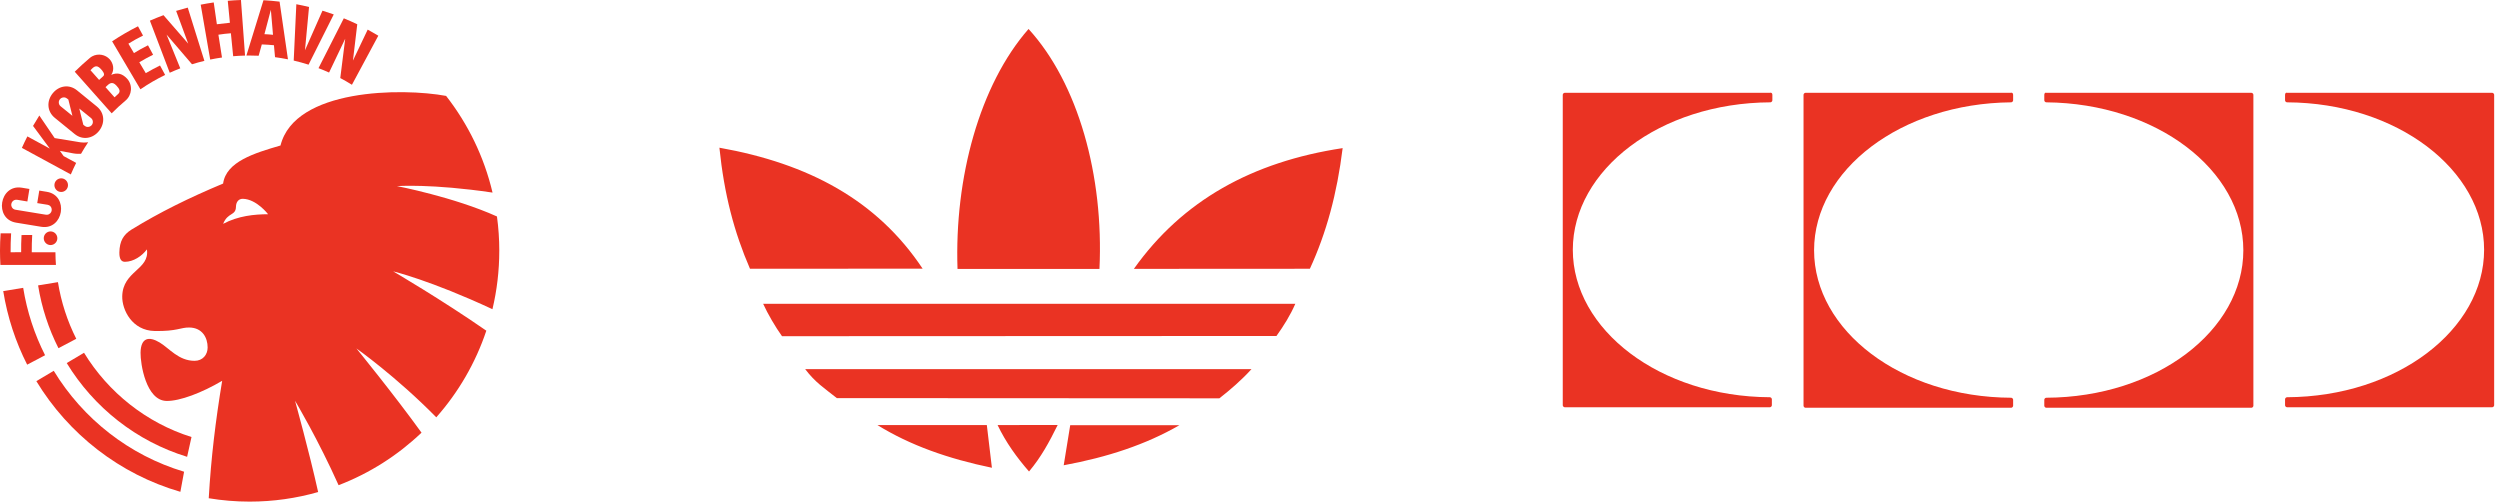
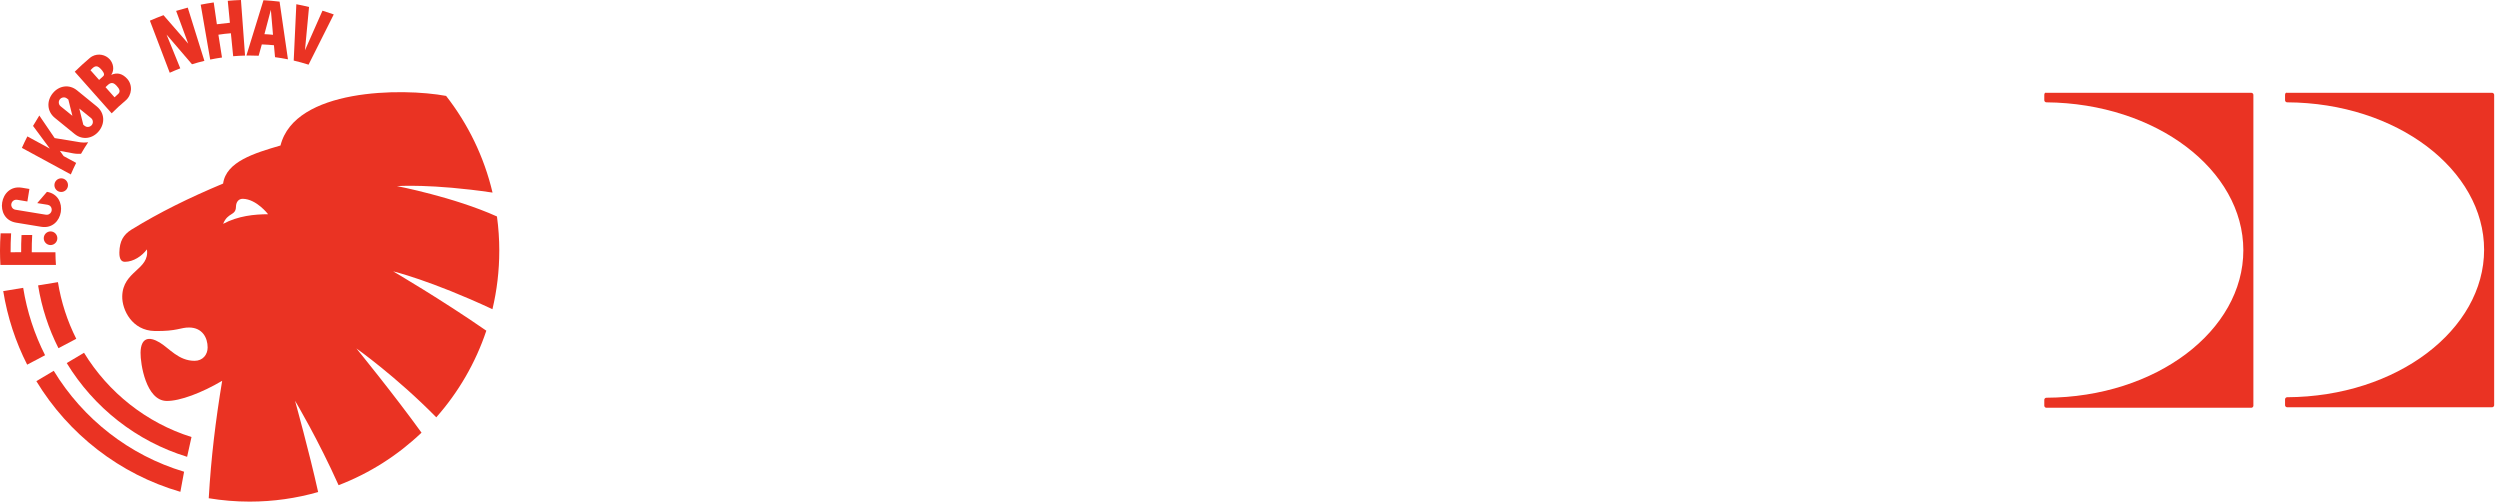
<svg xmlns="http://www.w3.org/2000/svg" width="318" height="64" viewBox="0 0 318 64" fill="none">
  <path d="M290.659 12.059V12.761C290.659 12.888 290.787 13.016 290.915 13.016C304.917 13.08 315.978 21.628 315.978 31.772C315.978 41.916 304.917 50.464 290.915 50.528C290.787 50.528 290.659 50.656 290.659 50.783V51.549C290.659 51.676 290.787 51.804 290.915 51.804H317.001C317.129 51.804 317.257 51.676 317.257 51.549V12.059C317.257 11.931 317.129 11.804 317.001 11.804H290.915C290.787 11.74 290.659 11.867 290.659 12.059Z" fill="#EA3323" />
-   <path d="M225.445 12.059V12.761C225.445 12.888 225.317 13.016 225.189 13.016C211.123 13.08 200.062 21.628 200.062 31.772C200.062 41.916 211.123 50.464 225.125 50.528C225.253 50.528 225.381 50.656 225.381 50.783V51.549C225.381 51.676 225.253 51.804 225.125 51.804H199.039C198.911 51.804 198.783 51.676 198.783 51.549V12.059C198.783 11.931 198.911 11.804 199.039 11.804H225.125C225.317 11.74 225.445 11.867 225.445 12.059Z" fill="#EA3323" />
  <path d="M260.034 12.059V12.761C260.034 12.888 260.162 13.016 260.29 13.016C274.292 13.143 285.352 21.628 285.352 31.836C285.352 42.043 274.292 50.528 260.29 50.592C260.162 50.592 260.034 50.719 260.034 50.847V51.613C260.034 51.74 260.162 51.868 260.29 51.868H286.375C286.503 51.868 286.631 51.74 286.631 51.613V12.059C286.631 11.931 286.503 11.804 286.375 11.804H260.29C260.162 11.74 260.034 11.867 260.034 12.059Z" fill="#EA3323" />
-   <path d="M256.07 12.059V12.761C256.07 12.888 255.942 13.016 255.814 13.016C241.812 13.143 230.751 21.628 230.751 31.836C230.751 42.043 241.812 50.528 255.814 50.592C255.942 50.592 256.07 50.719 256.07 50.847V51.613C256.07 51.74 255.942 51.868 255.814 51.868H229.664C229.536 51.868 229.409 51.74 229.409 51.613V12.059C229.409 11.931 229.536 11.804 229.664 11.804H255.75C255.942 11.74 256.07 11.867 256.07 12.059Z" fill="#EA3323" />
  <path d="M9.701 43.095C8.577 40.865 7.78 38.443 7.369 35.889L4.845 36.302C5.301 39.133 6.186 41.819 7.436 44.288L9.701 43.095Z" fill="#EA3323" />
  <path d="M10.689 44.871L8.488 46.182C11.934 51.836 17.362 56.137 23.801 58.107C23.982 57.264 24.167 56.425 24.359 55.591C18.617 53.783 13.778 49.926 10.688 44.872L10.689 44.871Z" fill="#EA3323" />
  <path d="M6.836 47.165L4.624 48.483C8.716 55.226 15.226 60.324 22.944 62.559C23.097 61.692 23.254 60.841 23.416 60.003C16.438 57.916 10.554 53.279 6.835 47.164L6.836 47.165Z" fill="#EA3323" />
  <path d="M2.949 36.613L0.411 37.028C0.945 40.346 1.986 43.493 3.456 46.385L5.734 45.185C4.391 42.534 3.438 39.652 2.949 36.613Z" fill="#EA3323" />
  <path d="M63.51 31.892C63.51 30.414 63.408 28.96 63.214 27.535C57.705 25.054 50.495 23.673 50.495 23.673C50.495 23.673 54.881 23.347 62.651 24.497C61.576 19.942 59.53 15.764 56.744 12.199C51.149 11.163 37.494 11.245 35.68 18.507C32.347 19.479 28.765 20.565 28.379 23.348C23.988 25.191 20.336 26.99 16.73 29.201C15.7 29.849 15.209 30.668 15.183 32.11C15.167 33.052 15.498 33.301 15.89 33.301C16.954 33.301 18.035 32.592 18.687 31.724C19.071 34.318 15.605 34.441 15.548 37.7C15.518 39.414 16.802 42.053 19.674 42.103C22.556 42.153 22.946 41.64 24.092 41.659C25.72 41.688 26.411 42.931 26.411 44.197C26.411 45.11 25.799 45.896 24.751 45.896C22.719 45.896 21.547 44.314 20.318 43.571C18.946 42.74 17.911 42.942 17.878 44.863C17.854 46.259 18.569 50.954 21.184 51C22.875 51.03 25.697 49.954 28.26 48.438C27.424 53.506 26.851 58.165 26.551 63.376C28.244 63.656 29.982 63.805 31.754 63.805C34.776 63.805 37.699 63.38 40.467 62.588C39.315 57.392 37.589 51.218 37.529 50.976C37.651 51.179 40.488 55.95 43.068 61.717C47.023 60.2 50.601 57.913 53.617 55.035C50.184 50.267 45.334 44.32 45.334 44.32C45.334 44.32 50.381 47.883 55.495 53.083C58.3 49.911 60.486 46.175 61.861 42.064C56.193 38.13 50.009 34.516 50.009 34.516C50.009 34.516 54.745 35.65 62.639 39.33C63.206 36.943 63.508 34.453 63.508 31.892H63.51ZM28.384 28.473C28.974 26.981 29.994 27.478 30.014 26.295C30.024 25.716 30.335 25.278 30.886 25.288C32.63 25.319 34.102 27.249 34.102 27.249C32.37 27.257 30.309 27.447 28.384 28.473Z" fill="#EA3323" />
  <path d="M7.785 22.683C7.308 22.683 6.921 23.071 6.921 23.551C6.921 24.03 7.308 24.419 7.785 24.419C8.262 24.419 8.649 24.03 8.649 23.551C8.649 23.071 8.262 22.683 7.785 22.683Z" fill="#EA3323" />
  <path d="M6.43 29.436C5.953 29.436 5.566 29.825 5.566 30.304C5.566 30.783 5.953 31.172 6.43 31.172C6.907 31.172 7.293 30.783 7.293 30.304C7.293 29.825 6.907 29.436 6.43 29.436Z" fill="#EA3323" />
  <path d="M9.969 18.062L6.951 17.564L5.001 14.694C4.725 15.128 4.458 15.57 4.202 16.017L6.337 18.902L3.482 17.351C3.478 17.359 3.473 17.366 3.469 17.374C3.229 17.846 3.001 18.324 2.784 18.809L9.008 22.189C9.218 21.69 9.445 21.2 9.687 20.72L8.093 19.855L7.618 19.192L9.32 19.509C9.665 19.573 10.056 19.581 10.307 19.562C10.592 19.061 10.896 18.571 11.215 18.092C10.844 18.152 10.386 18.143 9.97 18.062H9.969Z" fill="#EA3323" />
  <path d="M12.319 13.546L9.794 11.49C8.783 10.668 7.48 10.904 6.702 11.871C5.922 12.837 5.962 14.168 6.971 14.99L9.496 17.046C10.506 17.868 11.81 17.632 12.588 16.665C13.368 15.699 13.328 14.368 12.319 13.546ZM7.714 13.521C7.556 13.396 7.475 13.212 7.478 13.012C7.483 12.652 7.792 12.382 8.136 12.388C8.273 12.39 8.386 12.423 8.567 12.563L8.695 12.666L9.208 14.73L7.715 13.521H7.714ZM11.156 16.147C11.019 16.145 10.906 16.112 10.725 15.972L10.597 15.869L10.084 13.805L11.577 15.014C11.735 15.139 11.816 15.323 11.813 15.523C11.808 15.883 11.498 16.153 11.155 16.147H11.156Z" fill="#EA3323" />
-   <path d="M5.972 24.401C5.972 24.401 5.409 24.31 4.996 24.241L4.736 25.835C5.24 25.917 5.709 25.993 6.054 26.047C6.657 26.14 6.771 26.958 6.247 27.24C6.127 27.306 6.012 27.335 5.786 27.303L5.623 27.277L1.961 26.676C1.762 26.646 1.601 26.526 1.505 26.352C1.257 25.869 1.663 25.301 2.229 25.42C2.558 25.475 3.002 25.55 3.482 25.629L3.741 24.035C3.328 23.967 2.765 23.875 2.765 23.875C-0.071 23.419 -0.79 27.847 2.043 28.321L5.249 28.848C8.086 29.303 8.805 24.875 5.972 24.401Z" fill="#EA3323" />
+   <path d="M5.972 24.401L4.736 25.835C5.24 25.917 5.709 25.993 6.054 26.047C6.657 26.14 6.771 26.958 6.247 27.24C6.127 27.306 6.012 27.335 5.786 27.303L5.623 27.277L1.961 26.676C1.762 26.646 1.601 26.526 1.505 26.352C1.257 25.869 1.663 25.301 2.229 25.42C2.558 25.475 3.002 25.55 3.482 25.629L3.741 24.035C3.328 23.967 2.765 23.875 2.765 23.875C-0.071 23.419 -0.79 27.847 2.043 28.321L5.249 28.848C8.086 29.303 8.805 24.875 5.972 24.401Z" fill="#EA3323" />
  <path d="M16.162 10.004C15.607 9.406 14.948 9.161 14.15 9.523C14.592 8.869 14.408 8.05 13.957 7.545C13.424 6.951 12.496 6.752 11.729 7.164C11.613 7.226 11.508 7.305 11.407 7.389C10.751 7.941 10.118 8.52 9.507 9.122L14.204 14.416C14.763 13.849 15.348 13.31 15.959 12.8C16.8 12.101 16.905 10.807 16.161 10.003L16.162 10.004ZM13.12 9.702C12.939 9.854 12.775 10.003 12.606 10.167L11.507 8.929C11.866 8.579 12.214 8.114 12.803 8.75C13.093 9.062 13.407 9.459 13.12 9.702ZM14.983 11.997C14.766 12.182 14.568 12.379 14.568 12.379L13.423 11.088C13.891 10.618 14.246 10.28 14.806 10.883C15.153 11.257 15.418 11.638 14.984 11.998L14.983 11.997Z" fill="#EA3323" />
-   <path d="M21.005 9.53L20.355 8.33C19.707 8.649 19.158 8.946 18.542 9.305L17.72 7.918C18.271 7.591 18.884 7.25 19.474 6.96L18.825 5.761C18.195 6.068 17.619 6.402 17.037 6.753L16.332 5.556C16.984 5.154 17.508 4.864 18.193 4.524L17.553 3.344C16.416 3.916 15.317 4.555 14.262 5.257L17.861 11.36C18.86 10.676 19.91 10.064 21.006 9.53H21.005Z" fill="#EA3323" />
  <path d="M22.932 8.694L21.186 4.397L24.422 8.174C24.94 8.013 25.466 7.869 25.998 7.741L23.882 0.967C23.385 1.095 22.892 1.234 22.403 1.386L23.941 5.549L20.795 1.931C20.211 2.147 19.635 2.382 19.067 2.63L21.59 9.254C22.029 9.055 22.478 8.869 22.931 8.694H22.932Z" fill="#EA3323" />
  <path d="M28.237 7.314L27.781 4.414C28.186 4.347 28.966 4.252 29.369 4.23L29.659 7.151C30.159 7.11 30.662 7.081 31.17 7.069L30.649 0C30.086 0.019 29.526 0.053 28.972 0.102L29.243 2.896C28.719 2.943 27.895 3.038 27.586 3.084L27.186 0.31C26.63 0.391 26.078 0.485 25.53 0.595L26.737 7.576C27.232 7.474 27.733 7.387 28.239 7.315L28.237 7.314Z" fill="#EA3323" />
  <path d="M32.901 7.089L33.302 5.65C33.723 5.66 34.433 5.712 34.846 5.753L34.984 7.273C35.538 7.346 36.086 7.437 36.627 7.546L35.562 0.208C34.885 0.127 34.202 0.066 33.513 0.029L31.341 7.068C31.479 7.066 31.616 7.063 31.755 7.063C32.14 7.063 32.521 7.072 32.901 7.09V7.089ZM34.454 1.246L34.726 4.426C34.444 4.396 33.841 4.348 33.635 4.347L34.455 1.246H34.454Z" fill="#EA3323" />
  <path d="M42.452 1.836C41.979 1.666 41.501 1.507 41.019 1.359L38.792 6.396L39.31 0.889C38.776 0.758 38.238 0.641 37.694 0.538L37.36 7.704C38 7.854 38.629 8.028 39.248 8.226L42.452 1.837V1.836Z" fill="#EA3323" />
-   <path d="M41.858 9.227L43.911 4.926L43.283 9.928C43.788 10.196 44.283 10.481 44.766 10.783L48.122 4.54C47.678 4.271 47.227 4.014 46.771 3.766L44.895 7.704L45.443 3.088C44.882 2.818 44.311 2.566 43.732 2.329L40.513 8.67C40.968 8.843 41.416 9.029 41.857 9.228L41.858 9.227Z" fill="#EA3323" />
  <path d="M4.04 32.087C4.037 31.289 4.051 30.699 4.096 29.893L2.739 29.897C2.694 30.584 2.688 31.396 2.691 32.081L1.35 32.086C1.341 31.56 1.368 30.292 1.414 29.678L0.078 29.683C0.028 30.413 0 31.149 0 31.892C0 32.5 0.018 33.103 0.052 33.702H7.115C7.077 33.167 7.055 32.628 7.051 32.084L4.04 32.087Z" fill="#EA3323" />
-   <path fill-rule="evenodd" clip-rule="evenodd" d="M125.525 54.069H111.611C115.767 56.645 120.633 58.354 126.17 59.5L125.525 54.069ZM136.132 54.083L135.304 59.182C140.863 58.158 145.768 56.545 150.024 54.083H136.136H136.132ZM134.538 54.056L126.893 54.069C127.964 56.301 129.332 58.18 130.892 59.975C132.429 58.145 133.453 56.253 134.538 54.056ZM155.107 50.666L106.445 50.639C104.824 49.345 103.727 48.674 102.42 46.956H159.189C157.921 48.347 156.471 49.602 155.103 50.666H155.107ZM162.36 42.737L99.471 42.764C98.63 41.591 97.667 39.944 97.071 38.641H164.765C164.129 40.105 163.275 41.461 162.365 42.737H162.36ZM117.357 34.173L95.398 34.186C93.385 29.536 92.118 24.741 91.508 18.788C102.825 20.801 111.555 25.447 117.357 34.173ZM139.852 34.208H121.796C121.395 22.584 124.614 10.786 130.831 3.686C137.147 10.602 140.414 22.349 139.852 34.208ZM166.616 34.186L144.23 34.199C150.411 25.5 159.289 20.583 170.785 18.84C170.066 24.659 168.724 29.601 166.616 34.186Z" fill="#EA3323" />
</svg>